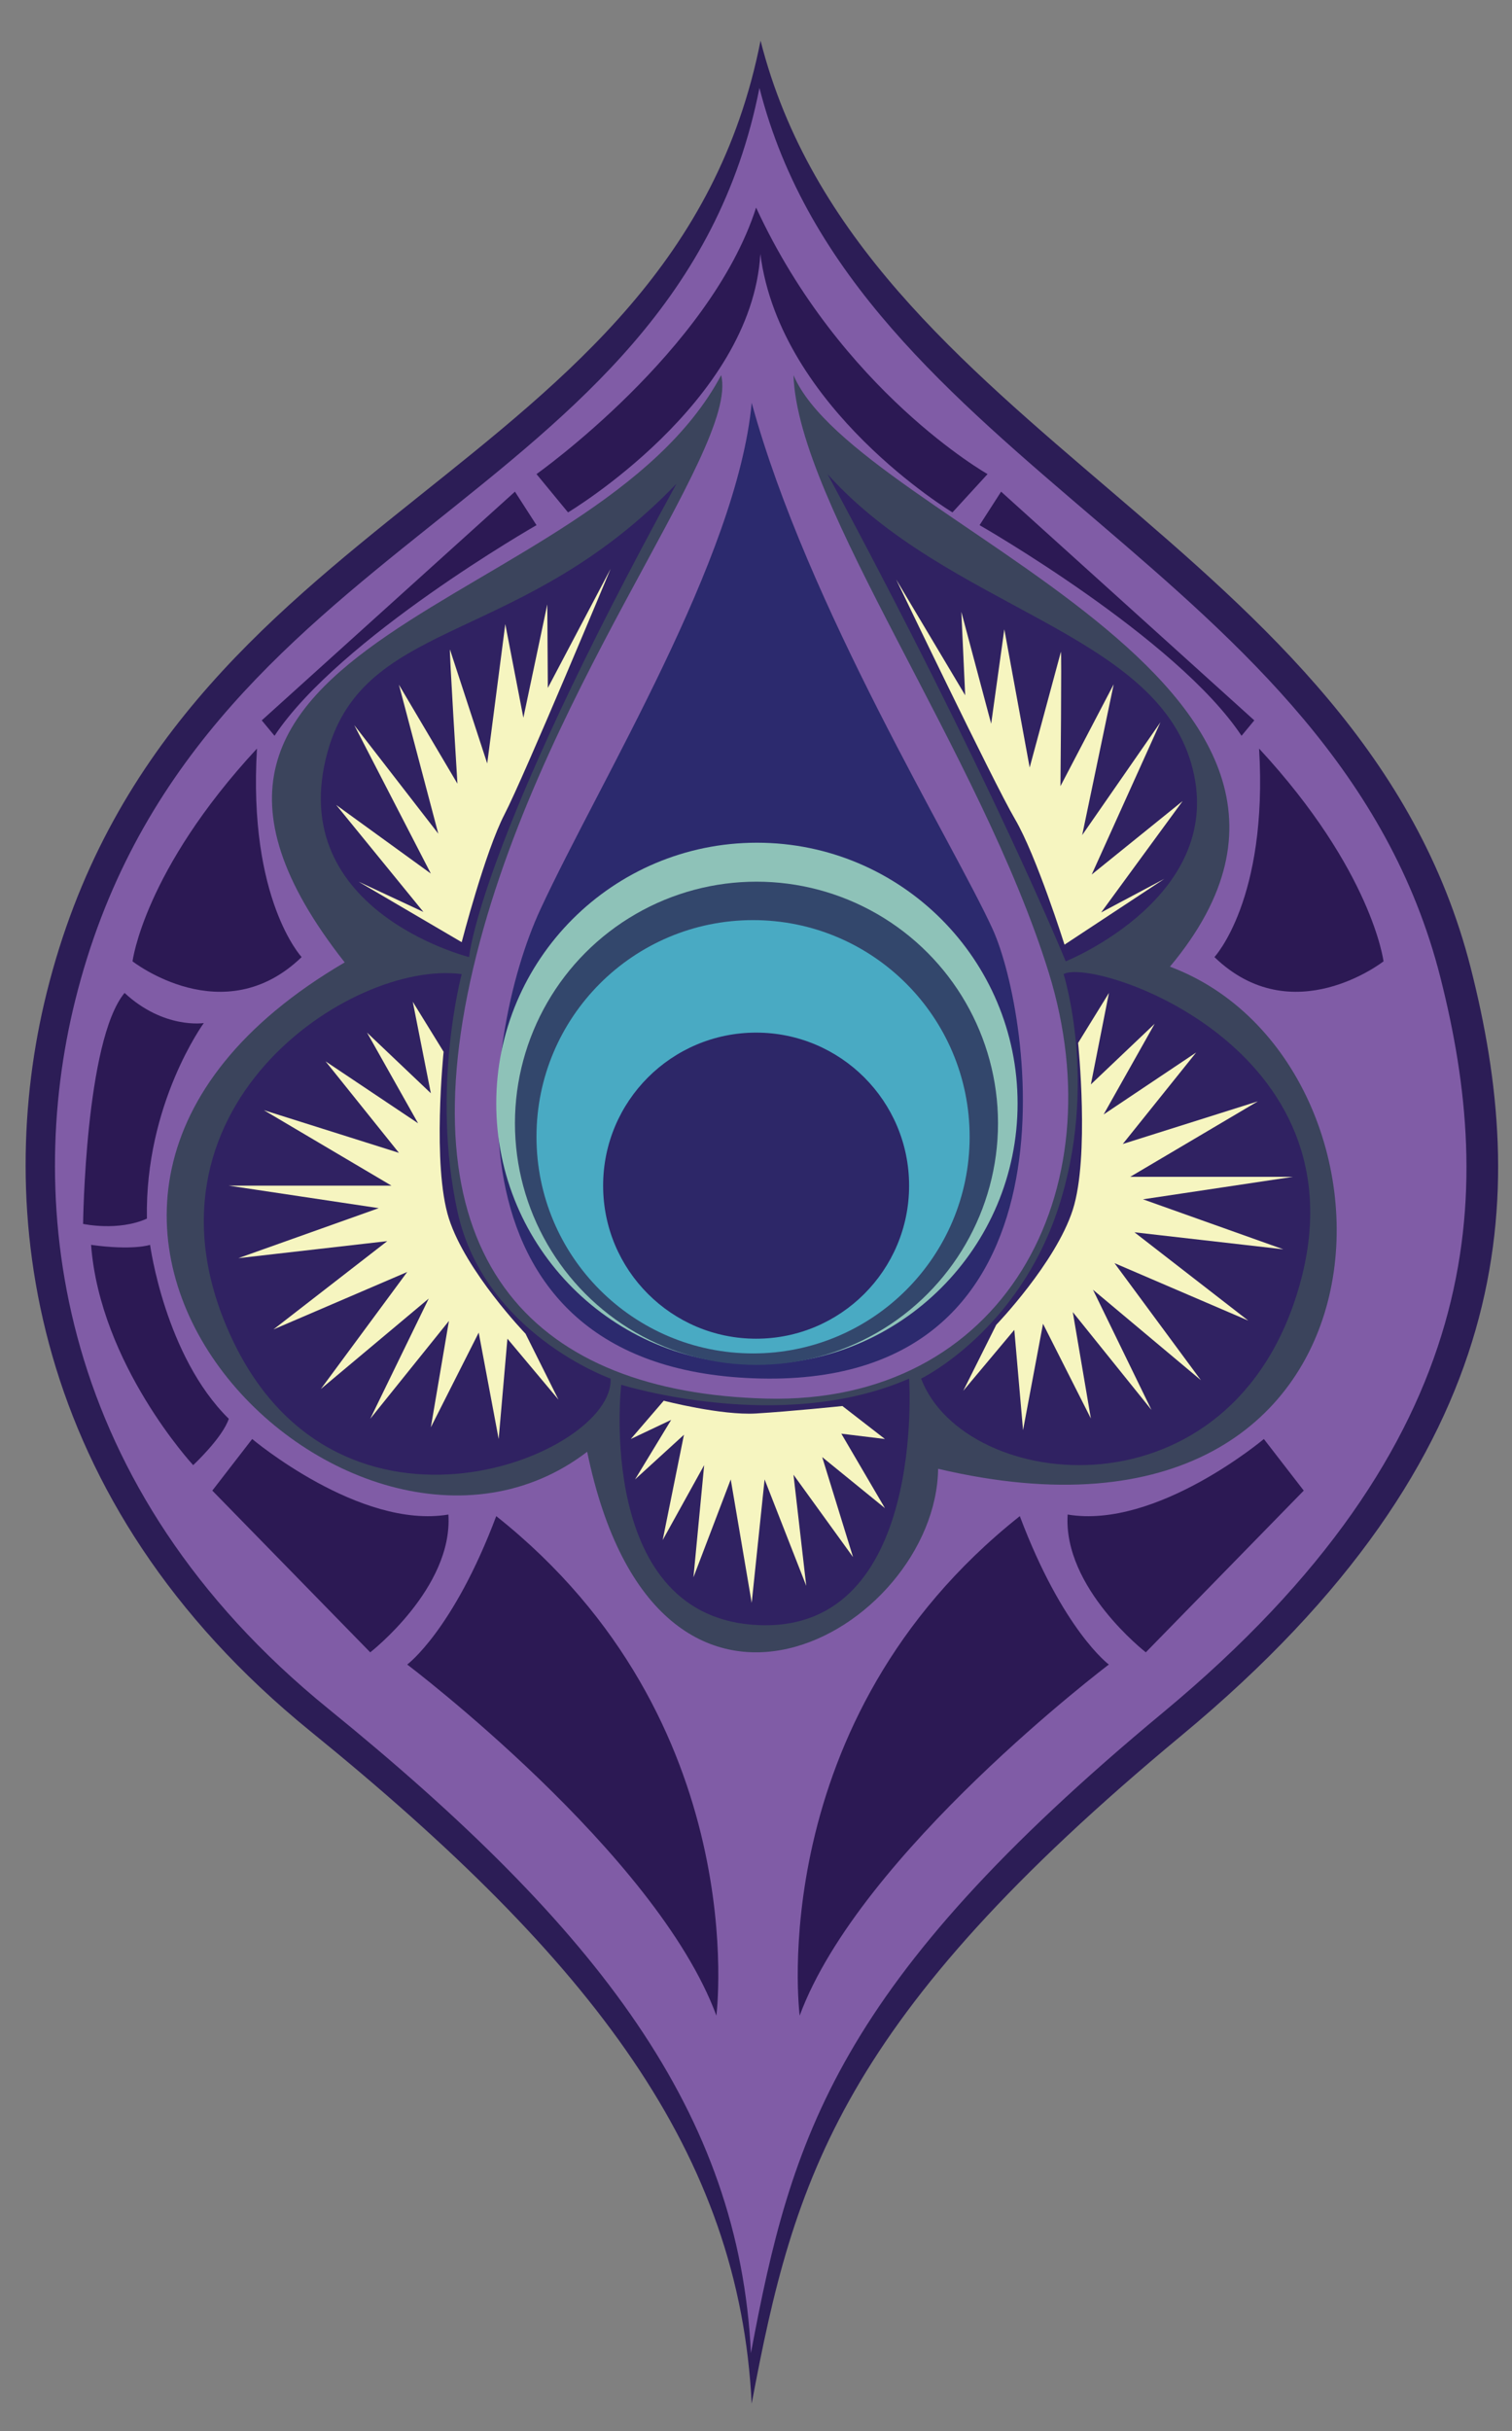
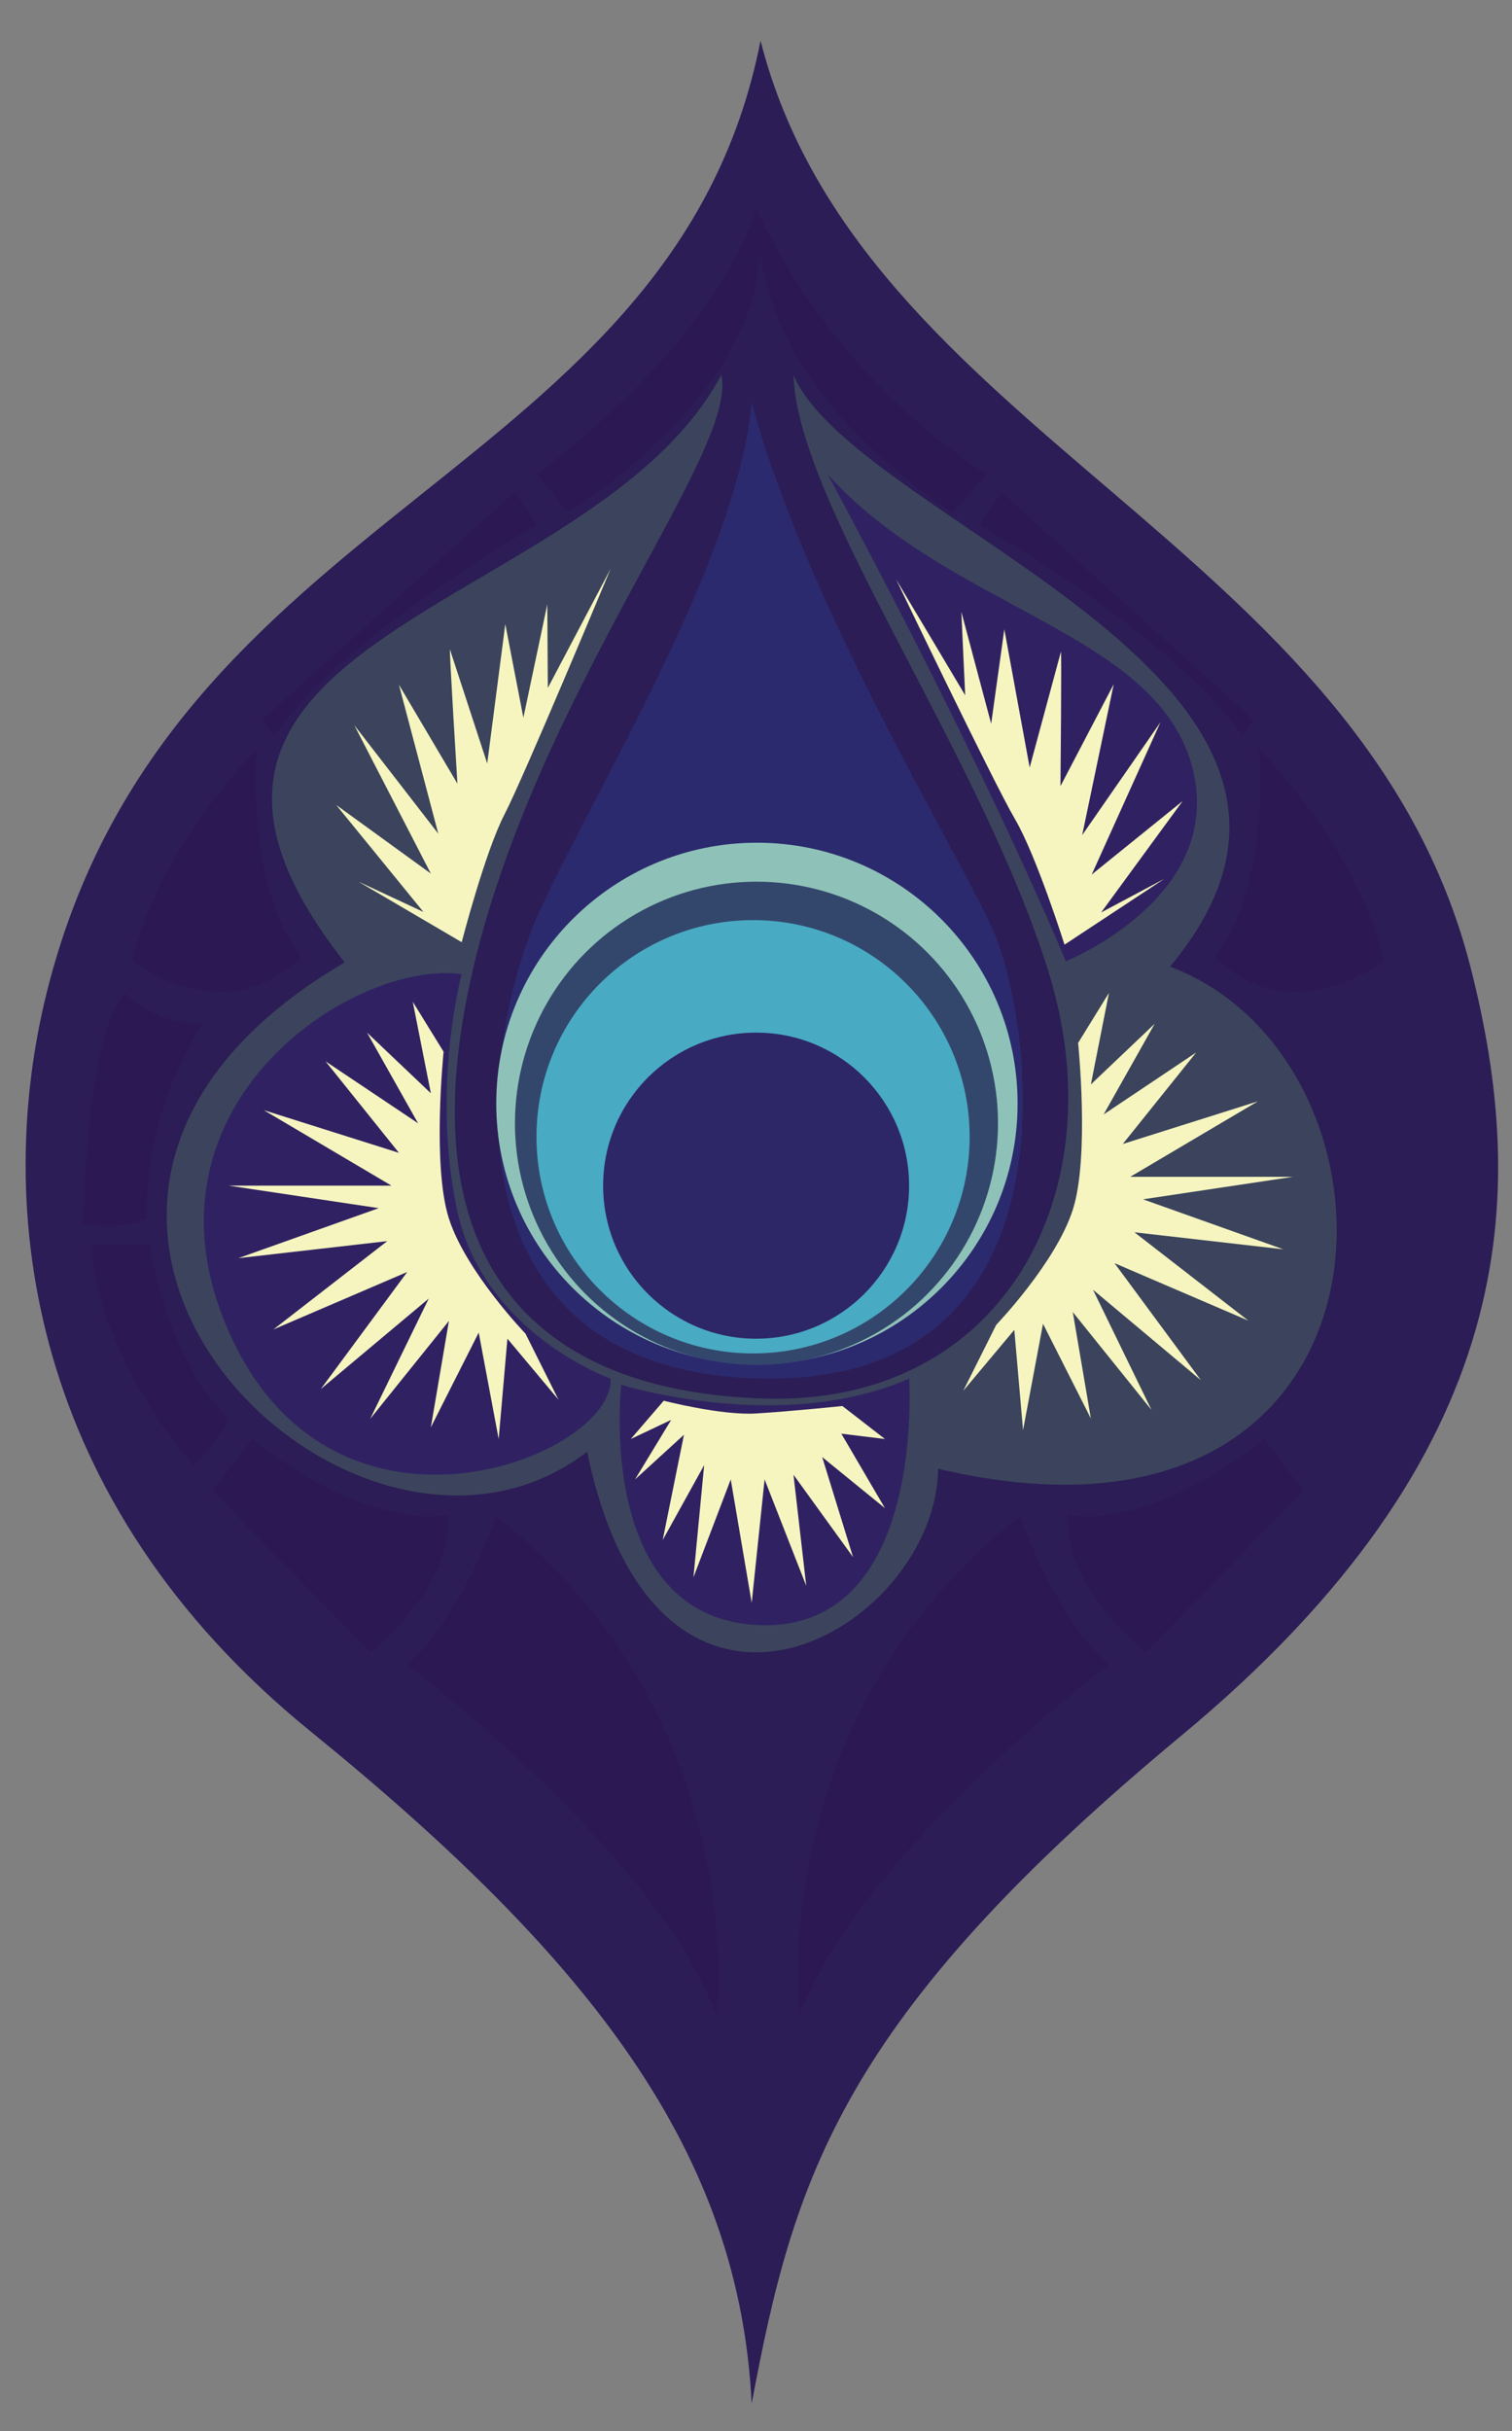
<svg xmlns="http://www.w3.org/2000/svg" version="1.1" id="Layer_1" x="0px" y="0px" width="581.481px" height="934.567px" viewBox="0 0 581.481 934.567" enable-background="new 0 0 581.481 934.567" xml:space="preserve">
  <rect x="0" y="0" width="581.481" height="934.567" fill="#808080" stroke="none" />
  <path fill="#2C1D56" d="M292.491,15.638C259.21,184.592,64.66,193.55,17.94,381.703c-20.408,82.187-7.558,195.312,101.495,283.892  c109.058,88.576,164.945,162.47,169.642,258.465c16.213-86.692,34.21-148.129,165.364-256.928  C585.601,558.336,587.6,458.668,565.639,372.223C524.162,208.91,330.89,166.671,292.491,15.638z" />
-   <path fill="#805CA6" d="M292.069,33.798C260.167,195.754,73.674,204.343,28.89,384.703c-19.561,78.781-7.246,187.222,97.292,272.13  c104.539,84.91,158.115,155.743,162.612,247.762c15.544-83.103,32.796-141.995,158.521-246.284  c125.723-104.292,127.639-199.832,106.59-282.696C514.144,219.066,328.876,178.576,292.069,33.798z" />
  <path fill="#3B445C" d="M277.345,144.223c-49.079,92.169-244.568,98.974-144.78,225.756  c-161.954,94.881,2.455,257.656,93.249,188.129c26.993,130.874,134.144,68.71,134.963,6.545  c184.042,43.352,187.314-156.231,89.159-193.039c91.612-109.606-120.239-170.132-144.777-227.391  c1.633,49.896,71.979,145.171,98.153,229.634c26.174,84.461-17.507,166.283-108.811,163.805  c-87.916-2.385-137.397-51.53-113.677-160.32C204.548,268.551,284.486,173.214,277.345,144.223z" />
  <path fill="#2C2A6E" d="M289.089,154.858c-5.608,59.914-58.16,144.925-81.27,194.748c-23.108,49.819-40.61,177.749,85.005,180.345  c125.621,2.597,103.984-139.872,88.88-172.855C366.6,324.113,310.472,233.176,289.089,154.858z" />
  <path fill="#8EC2B8" d="M391.341,424.219c0,55.363-44.882,100.245-100.245,100.245c-55.366,0-100.249-44.882-100.249-100.245  c0-55.367,44.883-100.25,100.249-100.25C346.459,323.97,391.341,368.853,391.341,424.219z" />
  <circle fill="#33476C" cx="290.925" cy="431.829" r="92.886" />
  <path fill="#49AAC3" d="M372.902,437.013c0,45.999-37.293,83.29-83.291,83.29c-46,0-83.292-37.291-83.292-83.29  c0-46.001,37.292-83.29,83.292-83.29C335.609,353.723,372.902,391.012,372.902,437.013z" />
  <circle fill="#2D2768" cx="290.784" cy="455.807" r="58.837" />
-   <path fill="#302262" d="M260.167,185.938c-58.891,61.348-117.375,51.532-133.327,100.202  c-20.039,63.389,53.578,81.793,53.578,81.793S183.69,325.402,260.167,185.938z" />
  <path fill="#302262" d="M177.557,374.479c-42.537-5.728-129.649,52.116-88.341,140.165c41.305,88.046,147.232,44.692,145.596,15.341  c0,0-48.669-17.273-58.894-64.304S177.557,374.479,177.557,374.479z" />
  <path fill="#302262" d="M238.903,532.343c0,0-10.363,90.382,53.506,92.429c63.868,2.047,57.212-94.787,57.212-94.787  C300.249,551.567,238.903,532.343,238.903,532.343z" />
-   <path fill="#302262" d="M354.233,529.984c16.768,44.076,119.831,55.525,145.597-36.085c25.766-91.609-79.341-125.964-90.793-119.421  c0,0,13.494,42.531-2.045,89.976C391.451,511.896,354.233,529.984,354.233,529.984z" />
  <path fill="#302262" d="M318.244,182.257c46.214,51.531,125.135,60.394,139.87,111.235c14.735,50.84-48.26,76.079-48.26,76.079  S380.818,298.409,318.244,182.257z" />
  <path fill="#F6F5C0" d="M177.557,362.209l-39.674-23.266l24.951,11.633l-33.541-41.125l36.401,26.379l-29.448-57.053l32.309,41.717  l-15.132-57.258l22.494,38.034c0,0-3.269-52.758-2.86-51.532c0.406,1.229,14.315,43.764,14.315,43.764l6.951-53.578l6.954,35.991  l9.2-43.558l0.206,32.105l24.148-45.804c0,0-33.269,79.87-40.773,94.331C186.551,327.447,177.557,362.209,177.557,362.209z" />
  <path fill="#F6F5C0" d="M172.647,468.476c-6.545-20.38-2.046-64.143-2.046-64.143l-11.859-19.221l6.952,35.171l-24.538-23.31  l19.629,34.856l-35.582-23.815l28.219,35.175l-51.938-16.394l49.077,29.012H87.99l57.667,8.647l-53.985,19.223l57.255-6.543  l-43.76,33.942l51.438-22.083l-33.22,44.988l41.494-34.765l-22.496,46.214l30.266-37.625l-6.954,40.897l18.405-36.398l7.678,40.899  l3.363-38.561l19.631,23.425l-12.675-25.354C202.095,512.715,179.189,488.858,172.647,468.476z" />
  <path fill="#F6F5C0" d="M290.784,543.386c-13.439,0.819-35.522-4.906-35.522-4.906l-12.677,14.725l15.54-7.362l-13.906,22.901  l18.813-17.176l-8.179,40.487l15.951-28.804l-4.121,43.12l14.343-37.628l8.063,47.443l4.96-47.443l16.016,40.898l-4.907-42.705  l22.902,31.661l-11.861-38.442l24.129,19.631l-16.767-28.627l16.767,2.045l-16.359-12.68  C323.969,540.524,304.222,542.571,290.784,543.386z" />
  <path fill="#F6F5C0" d="M412.57,465.078c6.545-20.38,2.049-64.144,2.049-64.144l11.856-19.221l-6.949,35.171l24.537-23.312  l-19.631,34.858l35.583-23.816l-28.221,35.175l51.939-16.395l-49.077,29.014h62.573l-57.667,8.646l53.986,19.225l-57.259-6.545  l43.762,33.944l-51.439-22.084l33.223,44.99l-41.495-34.766l22.497,46.213l-30.268-37.625l6.956,40.899l-18.405-36.4l-7.679,40.899  l-3.362-38.56l-19.632,23.426l12.678-25.357C383.126,509.314,406.029,485.461,412.57,465.078z" />
  <path fill="#F6F5C0" d="M409.386,363.162l38.401-25.313l-24.309,12.923l31.342-42.825l-34.97,28.247l26.419-58.515l-30.082,43.352  l12.114-57.975l-20.471,39.162c0,0,0.504-52.855,0.157-51.607c-0.343,1.247-12.002,44.447-12.002,44.447l-9.749-53.136  l-5.057,36.306l-11.47-43.015l1.476,32.071l-26.517-44.478c0,0,37.405,78.019,45.659,92.066  C398.583,328.917,409.386,363.162,409.386,363.162z" />
  <path fill="#2C1954" d="M98.826,287.774c-43.557,47.03-47.852,81.797-47.852,81.797s34.967,27.401,65.028-1.638  C116.003,367.933,95.351,345.848,98.826,287.774z" />
  <path fill="#2C1954" d="M47.907,381.714c15.132,14.03,30.474,11.578,30.474,11.578s-22.704,31.08-21.885,75.184  c-11.041,4.974-24.539,2.035-24.539,2.035S32.777,399.992,47.907,381.714z" />
-   <path fill="#2C1954" d="M35.025,478.563c3.476,46.011,39.261,84.688,39.261,84.688s11.249-10.458,13.704-17.82  c-24.539-24.127-30.268-66.867-30.268-66.867S51.18,480.813,35.025,478.563z" />
+   <path fill="#2C1954" d="M35.025,478.563c3.476,46.011,39.261,84.688,39.261,84.688s11.249-10.458,13.704-17.82  c-24.539-24.127-30.268-66.867-30.268-66.867z" />
  <path fill="#2C1954" d="M81.648,573.038l15.336-19.834c0,0,41.31,34.759,75.457,29.035c1.835,28.217-30.06,52.969-30.06,52.969  L81.648,573.038z" />
  <path fill="#2C1954" d="M156.604,639.904c0,0,17.679-13.088,34.243-57.051c99.177,78.729,84.658,192.015,84.658,192.015  C252.398,712.297,156.604,639.904,156.604,639.904z" />
  <path fill="#2C1954" d="M100.665,276.936l4.909,5.932c24.947-37.628,100.746-80.979,100.746-80.979l-8.281-12.881L100.665,276.936z" />
  <path fill="#2C1954" d="M206.32,182.257l12.131,14.724c0,0,70.637-42.123,73.957-99.382c7.634,59.507,73.888,99.382,73.888,99.382  l13.497-14.724c0,0-56.439-31.9-89.01-102.449C273.052,135.021,206.32,182.257,206.32,182.257z" />
  <path fill="#2C1954" d="M484.216,287.774c43.557,47.03,47.852,81.797,47.852,81.797s-34.969,27.401-65.029-1.638  C467.038,367.933,487.693,345.848,484.216,287.774z" />
  <path fill="#2C1954" d="M501.394,573.038l-15.339-19.834c0,0-41.304,34.759-75.454,29.035c-1.84,28.217,30.058,52.969,30.058,52.969  L501.394,573.038z" />
  <path fill="#2C1954" d="M426.438,639.904c0,0-17.679-13.088-34.242-57.051c-99.178,78.729-84.658,192.015-84.658,192.015  C330.645,712.297,426.438,639.904,426.438,639.904z" />
  <path fill="#2C1954" d="M482.374,276.936l-4.906,5.932c-24.948-37.628-100.748-80.979-100.748-80.979l8.283-12.881L482.374,276.936z  " />
</svg>